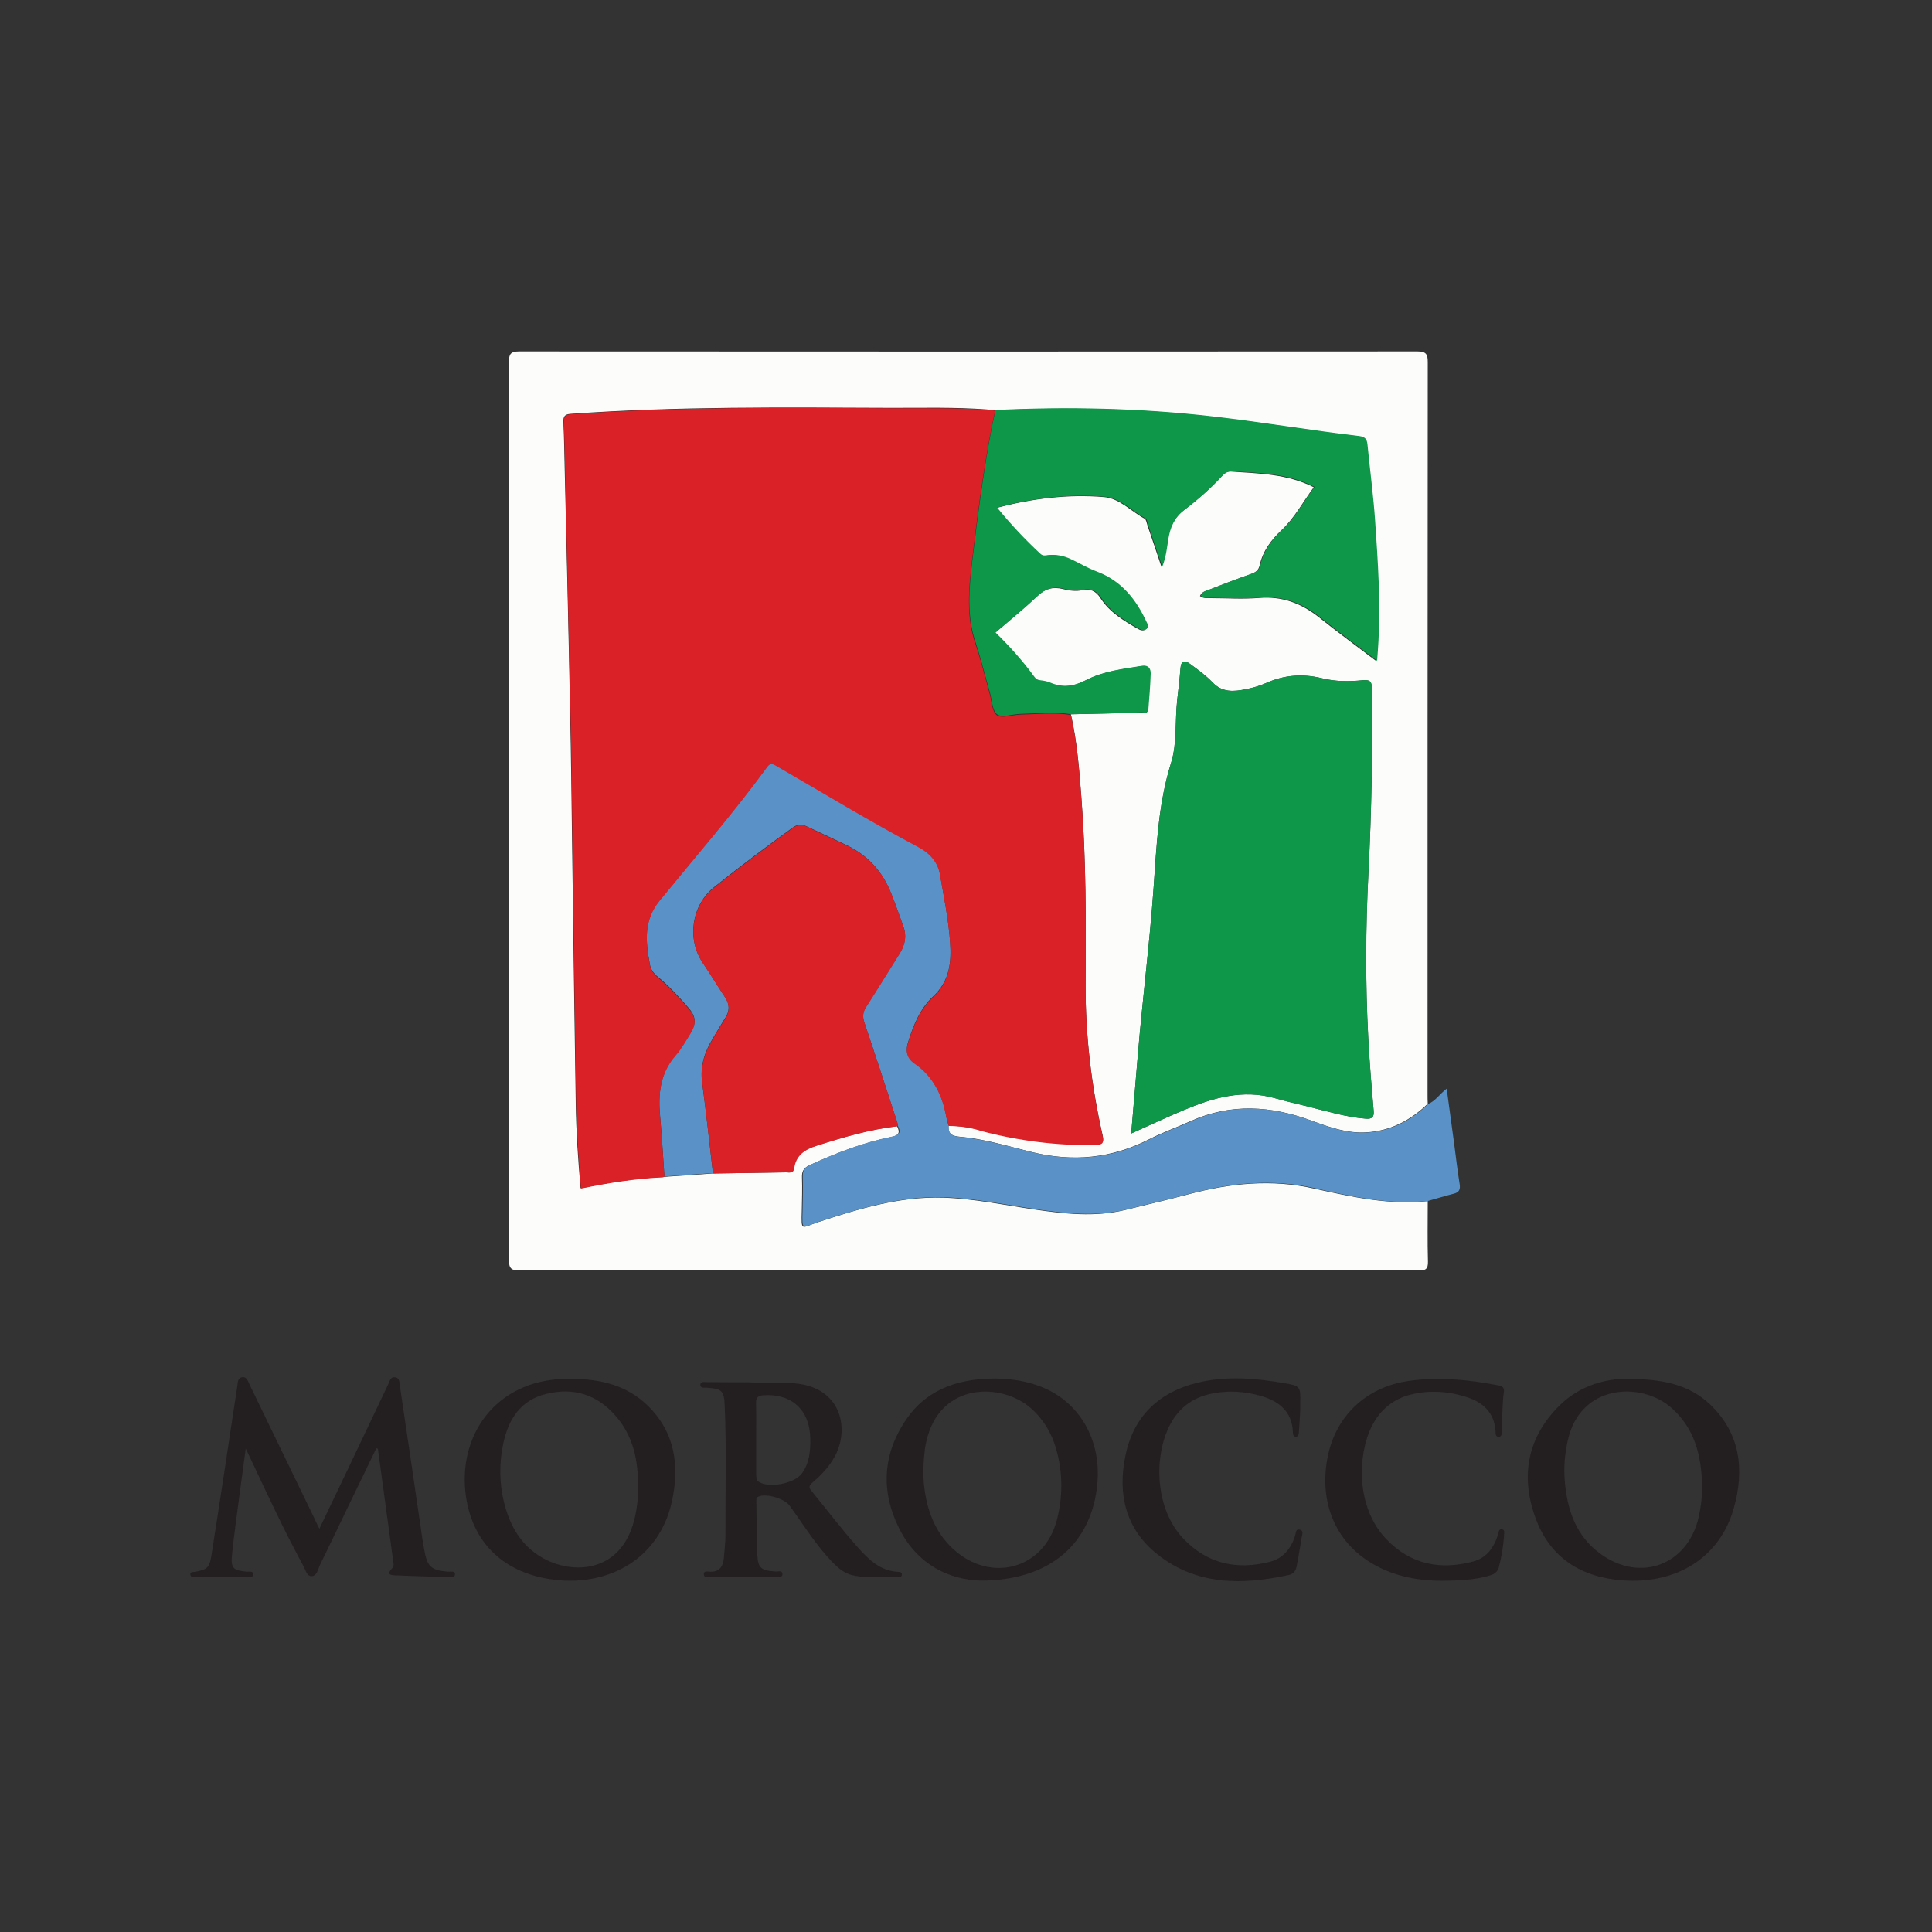
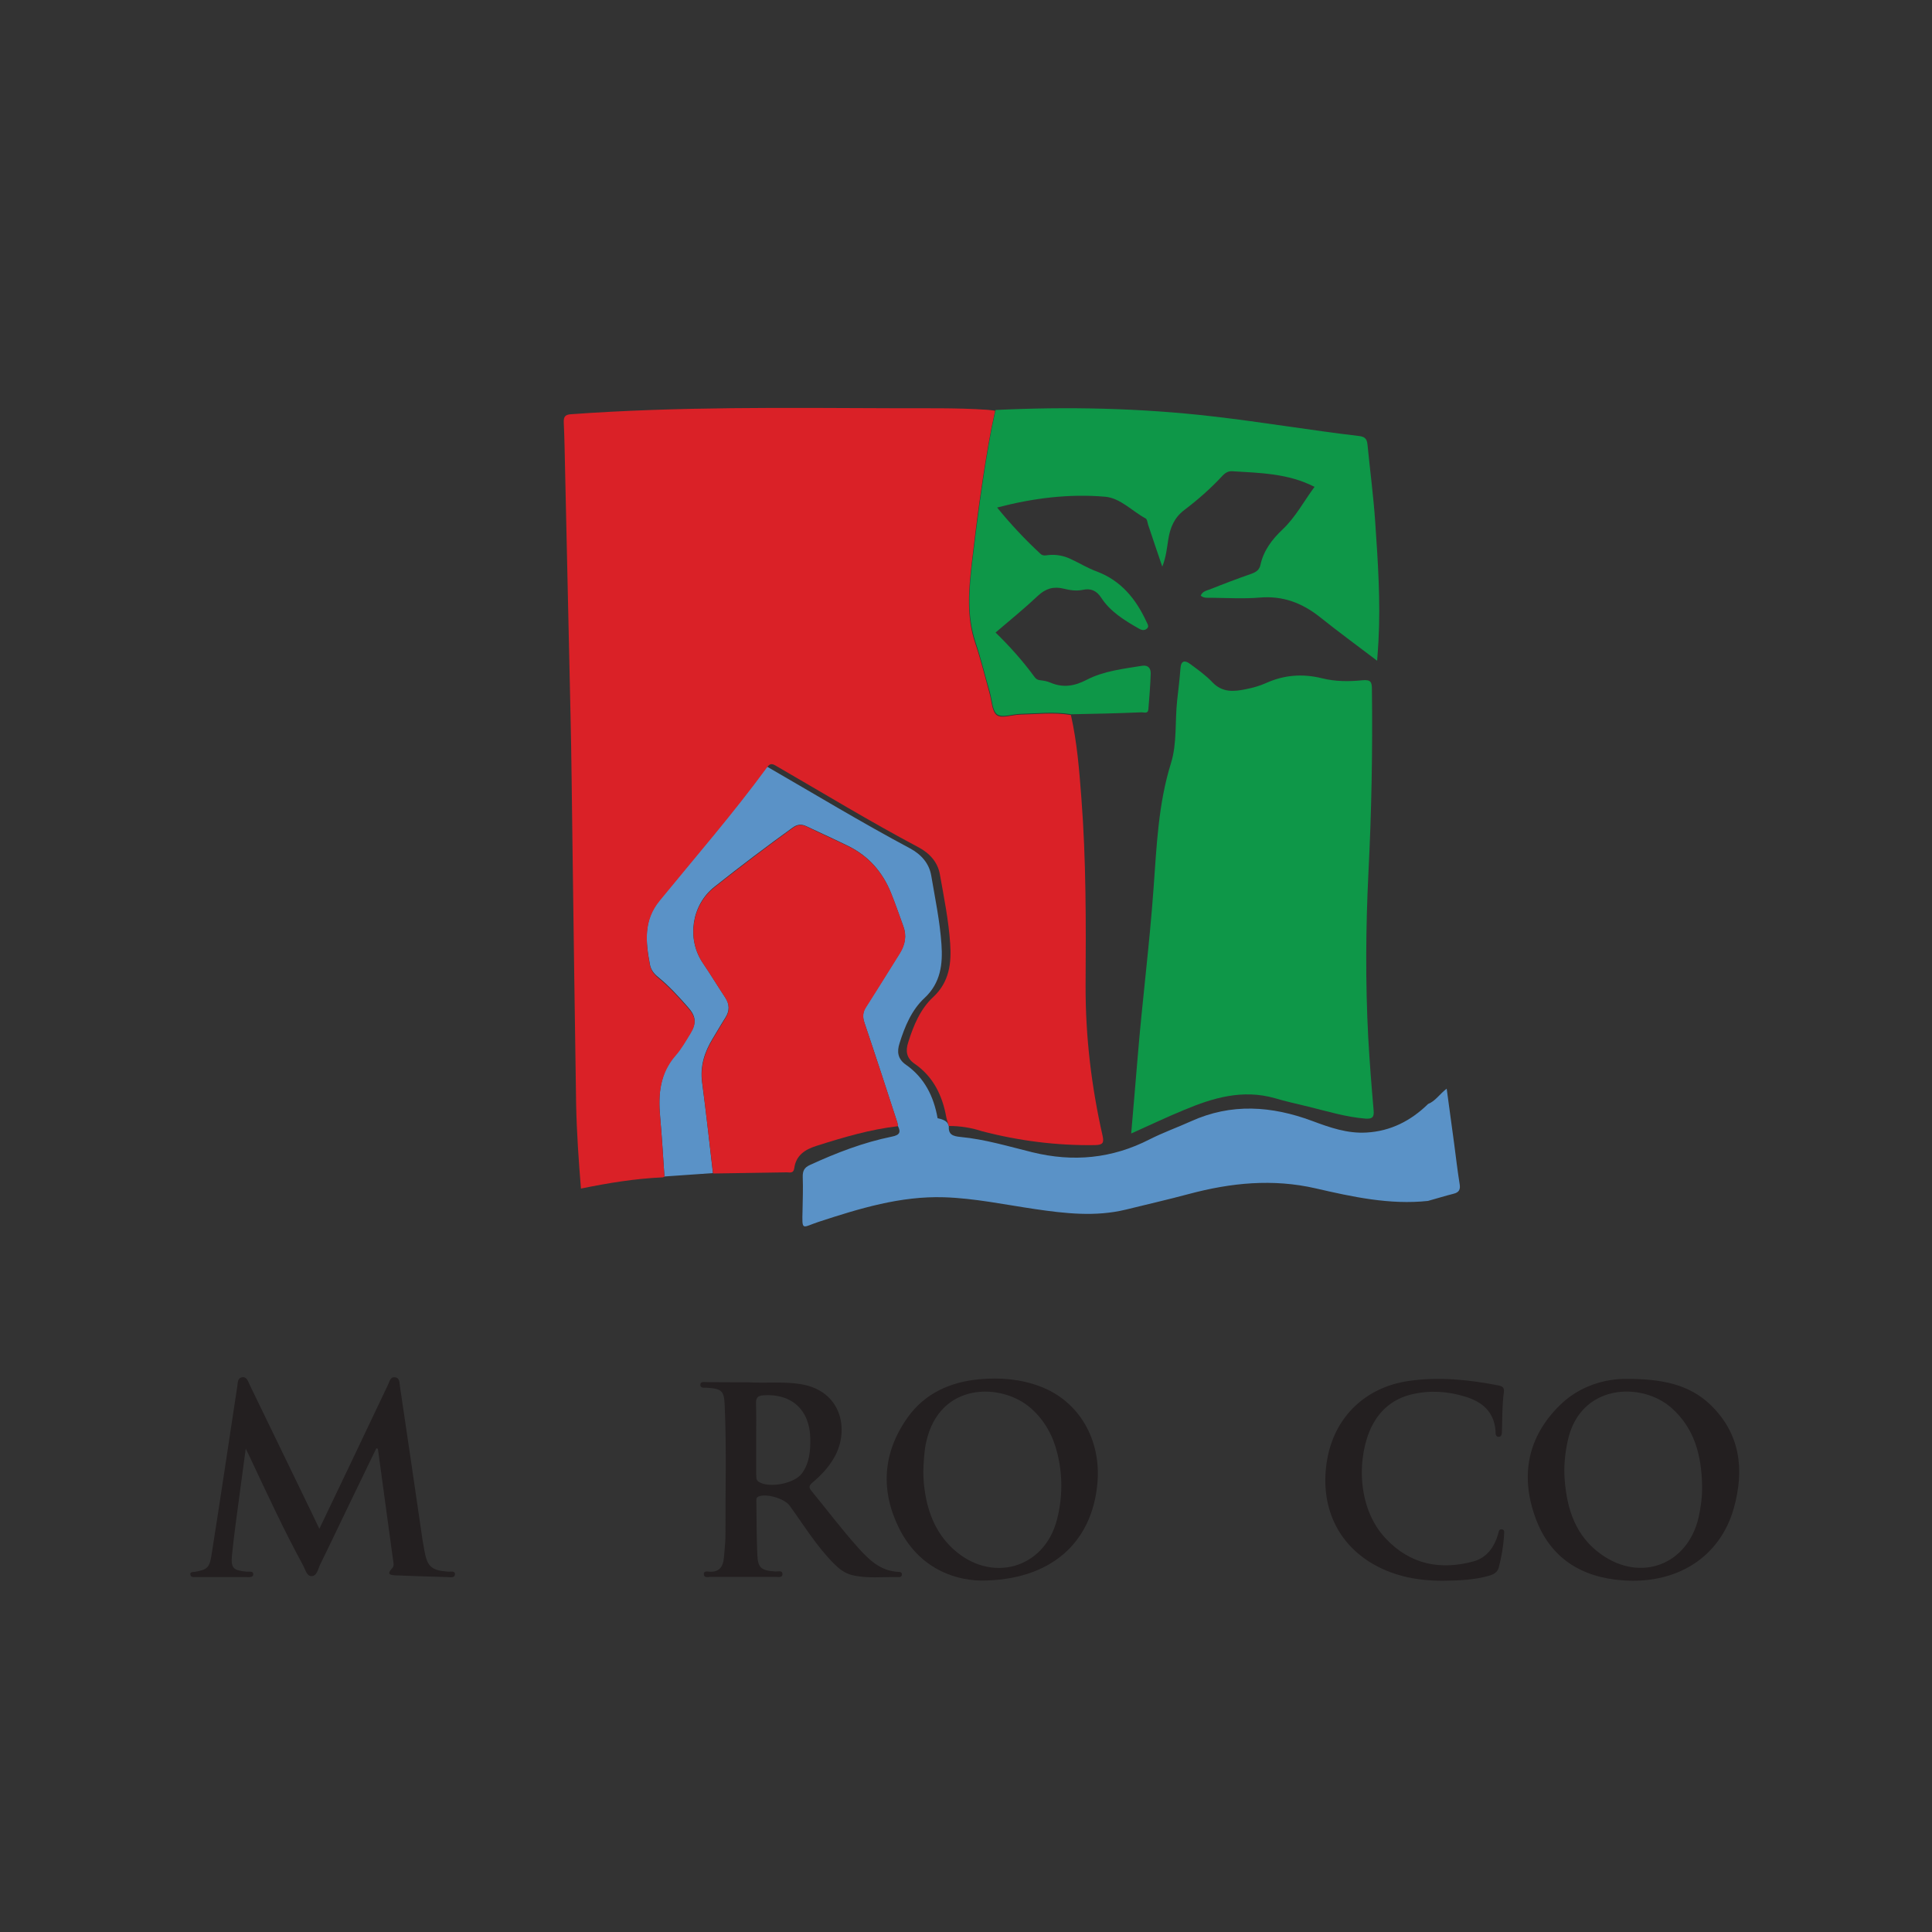
<svg xmlns="http://www.w3.org/2000/svg" version="1.1" id="Layer_1" x="0px" y="0px" viewBox="0 0 1000 1000" style="enable-background:new 0 0 1000 1000;" xml:space="preserve">
  <rect x="0" y="0" width="1000" height="1000" fill="#333333" stroke="none" />
  <style type="text/css">
	.st0{fill-rule:evenodd;clip-rule:evenodd;fill:#FCFCFB;}
	.st1{fill-rule:evenodd;clip-rule:evenodd;fill:#5A92C7;}
	.st2{fill-rule:evenodd;clip-rule:evenodd;fill:#231F20;}
	.st3{fill-rule:evenodd;clip-rule:evenodd;fill:#DA2127;}
	.st4{fill-rule:evenodd;clip-rule:evenodd;fill:#0E9748;}
</style>
  <g>
-     <path class="st0" d="M739,621.7c0,10.4-0.2,20.9,0.1,31.3c0.1,3.9-1.3,4.7-4.9,4.6c-8.9-0.2-17.7-0.1-26.6-0.1   c-146.1,0-292.2,0-438.4,0.1c-4.4,0-5.8-0.8-5.8-5.6c0.2-154.8,0.1-309.7,0-464.5c0-4.1,0.8-5.6,5.3-5.6c155,0.1,310,0.1,465,0   c4.7,0,5.3,1.7,5.3,5.7c-0.1,126.2-0.1,252.4-0.1,378.5c0,1.7,0,3.5,0.1,5.2c-8.9,8.6-19.4,14.1-31.9,14.8c-9.8,0.6-19-2.7-28.1-6   c-21-7.8-41.9-9.2-62.8,0.2c-7.1,3.2-14.4,5.8-21.3,9.3c-19.5,10-39.6,11.9-60.8,6.7c-12.3-3-24.4-6.8-37-7.9   c-4.3-0.4-6.4-1.3-6.2-5.7c5.9,0,11.7,0.9,17.3,2.4c19.2,5,38.7,7.5,58.6,7.2c4-0.1,4.7-1.1,3.9-4.8c-5.8-25.6-8.9-51.6-8.8-77.9   c0.2-32.4,0.3-64.9-2.2-97.2c-1.1-14.3-2.2-28.7-5.4-42.7c12-0.3,24-0.5,36-0.8c1.3,0,3.5,1.1,3.7-1.6c0.5-6.1,1-12.3,1.2-18.4   c0.1-2.7-1.2-4.6-4.4-4.1c-9.8,1.6-19.9,2.7-28.8,7.3c-6.5,3.4-12.3,4.2-18.8,1.4c-1.6-0.7-3.3-0.9-5.1-1.2   c-1.4-0.2-2.3-0.8-3.1-1.8c-6-8.2-12.7-15.7-20.1-22.9c7.5-6.4,15-12.5,22-19.1c4-3.8,8.1-4.9,13.3-3.6c3.2,0.8,6.5,1.3,9.9,0.6   c4.1-0.9,7.1,0.3,9.5,4.1c4.7,7.3,11.9,11.6,19.2,15.8c1.4,0.8,2.9,1.4,4.4,0.2c1.3-1.1,0.4-2.2-0.1-3.4   c-5.4-11.8-13-21.4-25.8-26.2c-4.7-1.8-9.1-4.4-13.6-6.5c-3.6-1.7-7.5-2.5-11.5-2c-1.4,0.2-2.8,0.5-4-0.6c-8-7.3-15.4-15.3-22.5-24   c18.7-4.9,37.2-7.2,55.9-5.6c7.9,0.7,13.9,7.4,20.9,11.2c0.8,0.5,1,2.2,1.4,3.4c2.4,6.9,4.7,13.9,7.3,21.6c2-5.1,2.4-9.6,3.1-14.1   c1-6.1,3.1-11.2,8.4-15.3c7-5.3,13.7-11.2,19.7-17.7c1.4-1.5,2.9-2.5,4.9-2.3c14.5,1,29.1,1.2,42.7,8.1   c-5.5,7.4-9.8,15.7-16.7,22.2c-5.3,5-9.7,10.8-11.3,18.2c-0.6,2.7-2.3,3.8-4.7,4.6c-7.1,2.5-14.2,5.2-21.3,8c-1.8,0.7-4,1-4.9,3.3   c1.7,1.4,3.6,1,5.4,1.1c8.4,0,16.8,0.6,25.2-0.1c12-1,21.9,2.8,31.1,10.1c9.6,7.7,19.5,14.9,29.6,22.6c0.3-3.8,0.5-7,0.7-10.3   c1.1-20.6-0.3-41.1-1.7-61.6c-0.9-13.4-2.7-26.7-4-40.1c-0.3-2.7-1.2-4-4.2-4.3c-25.4-3-50.6-7.3-76.1-10.2   c-37.3-4.3-74.7-5.1-112.2-3.3c-1.4-0.2-2.8-0.4-4.2-0.5c-16.3-1.2-32.6-0.8-48.8-0.8c-55.5-0.2-111.1-0.9-166.5,3.1   c-3.2,0.2-3.9,1.4-3.8,4.3c0.4,8.4,0.5,16.8,0.7,25.1c1,42,2,84.1,2.8,126.1c0.5,22.1,0.7,44.3,1,66.4c0.6,45.1,1.2,90.2,1.9,135.2   c0.2,14.5,1.2,29,2.5,43.7c14.2-2.8,28.2-5.2,42.4-5.8c8.6-0.6,17.3-1.2,25.9-1.8c12.6-0.2,25.3-0.4,37.9-0.6   c1.6,0,3.5,0.7,3.9-2.1c0.9-6.7,5.5-9.7,11.5-11.6c13.8-4.4,27.7-8.5,42.2-10.2c1.7,3.3,1,4.8-3,5.6c-14.8,3-28.8,8.4-42.5,14.7   c-2.9,1.4-3.8,3.1-3.7,6.2c0.2,5.7,0,11.4-0.1,17.1c-0.3,11.3-0.4,9,8.4,6.1c21.1-6.9,42.3-13.4,64.8-12.7   c15.8,0.5,31.4,3.8,47,6.1c15.7,2.3,31.4,4.1,47.1,0.3c10.9-2.7,21.8-5.2,32.7-8.1c21.7-5.8,43.4-8,65.6-2.9   C700,619.6,719.2,623.8,739,621.7z M585.5,586.7c9.6-4.3,18.4-8.4,27.4-12.2c15.1-6.3,30.4-10.8,46.9-6.1   c5.8,1.6,11.6,2.9,17.4,4.4c9.8,2.4,19.5,5.4,29.6,6.2c3.2,0.3,4.5-0.6,4.2-4.1c-1.1-12.6-2.2-25.2-2.8-37.8   c-1.5-28.4-1.4-56.9,0.1-85.4c1.6-31.6,2.2-63.2,1.8-94.9c-0.1-3.8-0.6-5.1-4.9-4.7c-6.9,0.7-14,0.7-20.8-1   c-10-2.5-19.5-1.8-29,2.4c-3.3,1.5-6.8,2.5-10.4,3.2c-6.3,1.3-12.3,1.9-17.5-3.6c-3.3-3.5-7.4-6.4-11.3-9.3c-2.6-2-4.9-2.3-5.2,2.2   c-0.4,5.5-1.1,11-1.7,16.5c-1.2,10.8,0.1,22.2-3.2,32.5c-6.6,21.1-7.5,42.9-9,64.5c-2.1,29.5-5.9,58.8-8.3,88.3   C587.8,560.5,586.6,573.3,585.5,586.7z" />
-     <path class="st1" d="M491.1,582.8c-0.3,4.4,1.9,5.3,6.2,5.7c12.6,1.2,24.8,4.9,37,7.9c21.2,5.2,41.3,3.3,60.8-6.7   c6.9-3.5,14.2-6.1,21.3-9.3c20.9-9.5,41.8-8,62.8-0.2c9.1,3.4,18.2,6.6,28.1,6c12.5-0.7,23-6.1,31.9-14.8c3.8-1.5,5.9-5.1,9.6-7.9   c1.3,9.8,2.6,19.3,3.9,28.7c0.9,6.9,1.7,13.8,2.8,20.6c0.5,2.9-0.3,4.4-3.2,5.1c-4.4,1.1-8.8,2.5-13.2,3.7   c-19.8,2.1-39-2.1-58.1-6.5c-22.2-5.1-43.9-2.9-65.6,2.9c-10.8,2.9-21.8,5.4-32.7,8.1c-15.7,3.8-31.4,2-47.1-0.3   c-15.6-2.3-31.2-5.6-47-6.1c-22.5-0.7-43.7,5.8-64.8,12.7c-8.8,2.9-8.7,5.2-8.4-6.1c0.1-5.7,0.3-11.4,0.1-17.1   c-0.1-3.1,0.8-4.9,3.7-6.2c13.7-6.3,27.7-11.7,42.5-14.7c4-0.8,4.7-2.3,3-5.6c-0.1-0.6-0.1-1.2-0.3-1.8   c-5.6-17.2-11.2-34.5-17-51.6c-1.1-3.2-0.8-5.6,0.9-8.3c5.9-9.2,11.6-18.4,17.4-27.7c2.8-4.4,3.7-9,1.8-14   c-2.1-5.8-4.1-11.6-6.4-17.3c-4.3-10.6-11.4-18.8-21.8-24c-7.2-3.6-14.5-6.8-21.8-10.3c-2.7-1.3-4.8-1.1-7.3,0.7   c-13.7,9.9-27.2,20.1-40.4,30.6c-11.8,9.3-14.5,26.8-6.1,39.3c4,5.9,7.7,12,11.6,17.9c2.4,3.6,2.4,7,0.1,10.6   c-2.3,3.6-4.4,7.3-6.6,10.9c-4.2,6.9-6.5,14.2-5.4,22.5c2.1,15.7,3.8,31.3,5.6,47c-8.6,0.6-17.3,1.2-25.9,1.8   c0.3-0.1,0.8-0.3,0.8-0.4c-0.7-10.2-1.3-20.3-2.2-30.5c-1.1-11.7-0.2-22.7,8-32.1c3-3.4,5.2-7.5,7.7-11.4c3.2-5.2,2.8-8.7-1.3-13.3   c-4.9-5.6-9.9-11.1-15.7-15.8c-2-1.6-3.6-3.8-4-6.3c-2.2-11.6-3.5-23,5-33.3c18.7-22.9,38.1-45.2,55.6-69.1c1.5-2,2.5-2.1,4.5-0.9   c24.6,14.2,48.9,28.9,74,42.3c5.6,3,9.9,7.6,11,14.1c2,11.8,4.5,23.7,5.3,35.6c0.7,10-0.3,19.9-8.8,27.8   c-6.6,6.1-10.2,14.7-12.9,23.4c-1.4,4.3-1,8.1,3.3,11.1c9.6,6.7,14.4,16.4,16.4,27.7C490.1,579.8,490.6,581.3,491.1,582.8z" />
+     <path class="st1" d="M491.1,582.8c-0.3,4.4,1.9,5.3,6.2,5.7c12.6,1.2,24.8,4.9,37,7.9c21.2,5.2,41.3,3.3,60.8-6.7   c6.9-3.5,14.2-6.1,21.3-9.3c20.9-9.5,41.8-8,62.8-0.2c9.1,3.4,18.2,6.6,28.1,6c12.5-0.7,23-6.1,31.9-14.8c3.8-1.5,5.9-5.1,9.6-7.9   c1.3,9.8,2.6,19.3,3.9,28.7c0.9,6.9,1.7,13.8,2.8,20.6c0.5,2.9-0.3,4.4-3.2,5.1c-4.4,1.1-8.8,2.5-13.2,3.7   c-19.8,2.1-39-2.1-58.1-6.5c-22.2-5.1-43.9-2.9-65.6,2.9c-10.8,2.9-21.8,5.4-32.7,8.1c-15.7,3.8-31.4,2-47.1-0.3   c-15.6-2.3-31.2-5.6-47-6.1c-22.5-0.7-43.7,5.8-64.8,12.7c-8.8,2.9-8.7,5.2-8.4-6.1c0.1-5.7,0.3-11.4,0.1-17.1   c-0.1-3.1,0.8-4.9,3.7-6.2c13.7-6.3,27.7-11.7,42.5-14.7c4-0.8,4.7-2.3,3-5.6c-0.1-0.6-0.1-1.2-0.3-1.8   c-5.6-17.2-11.2-34.5-17-51.6c-1.1-3.2-0.8-5.6,0.9-8.3c5.9-9.2,11.6-18.4,17.4-27.7c2.8-4.4,3.7-9,1.8-14   c-2.1-5.8-4.1-11.6-6.4-17.3c-4.3-10.6-11.4-18.8-21.8-24c-7.2-3.6-14.5-6.8-21.8-10.3c-2.7-1.3-4.8-1.1-7.3,0.7   c-13.7,9.9-27.2,20.1-40.4,30.6c-11.8,9.3-14.5,26.8-6.1,39.3c4,5.9,7.7,12,11.6,17.9c2.4,3.6,2.4,7,0.1,10.6   c-2.3,3.6-4.4,7.3-6.6,10.9c-4.2,6.9-6.5,14.2-5.4,22.5c2.1,15.7,3.8,31.3,5.6,47c-8.6,0.6-17.3,1.2-25.9,1.8   c0.3-0.1,0.8-0.3,0.8-0.4c-0.7-10.2-1.3-20.3-2.2-30.5c-1.1-11.7-0.2-22.7,8-32.1c3-3.4,5.2-7.5,7.7-11.4c3.2-5.2,2.8-8.7-1.3-13.3   c-4.9-5.6-9.9-11.1-15.7-15.8c-2-1.6-3.6-3.8-4-6.3c-2.2-11.6-3.5-23,5-33.3c18.7-22.9,38.1-45.2,55.6-69.1c24.6,14.2,48.9,28.9,74,42.3c5.6,3,9.9,7.6,11,14.1c2,11.8,4.5,23.7,5.3,35.6c0.7,10-0.3,19.9-8.8,27.8   c-6.6,6.1-10.2,14.7-12.9,23.4c-1.4,4.3-1,8.1,3.3,11.1c9.6,6.7,14.4,16.4,16.4,27.7C490.1,579.8,490.6,581.3,491.1,582.8z" />
    <path class="st2" d="M194.8,749.6c-4.9,10.1-9.8,20.3-14.7,30.4c-4.8,9.9-9.5,19.9-14.4,29.8c-1.1,2.3-1.6,6-4.5,6   c-2.5,0-3.2-3.6-4.4-5.7c-9.8-18-18.4-36.6-27.1-55.1c-0.6-1.3-1.2-2.5-2.5-5.2c-1.1,8.1-2,14.8-2.9,21.5   c-1.4,11.1-3.1,22.2-4.2,33.4c-0.7,7,0.5,8.1,7.6,8.8c1.3,0.1,3.5-0.5,3.4,1.4c-0.1,1.7-2.2,1.4-3.6,1.4c-8.7,0-17.4,0-26.1,0   c-1.2,0-2.8,0.2-2.9-1.5c-0.1-1.2,1.3-1.1,2.2-1.2c6.6-1.1,7.8-2.2,8.8-8.9c2.2-14,4.4-28.1,6.5-42.1c2.3-15,4.5-30,6.8-44.9   c0.3-1.9,0.1-4.3,2.3-4.8c2.6-0.6,3.3,2.1,4.1,3.8c9.9,20.4,19.8,40.8,29.7,61.3c2,4.2,4.1,8.4,6.4,13.3   c5.3-11.1,10.3-21.5,15.3-32c6.8-14.2,13.5-28.5,20.3-42.7c0.8-1.6,1.1-4.1,3.6-3.7c2.5,0.3,2.2,2.9,2.5,4.6   c4,26.5,7.8,53.1,11.7,79.6c0.3,1.7,0.6,3.4,0.9,5.1c1.5,8.7,3.6,10.6,12.3,11.3c1.3,0.1,3.5-0.6,3.6,1.2c0,2.1-2.3,1.7-3.8,1.6   c-9-0.2-18-0.6-27-0.9c-2.8-0.1-4.7-0.6-1.7-3.7c1.2-1.2,0.6-3.1,0.4-4.6c-2.6-19.1-5.2-38.1-7.8-57.2   C195.5,749.9,195.1,749.7,194.8,749.6z" />
    <path class="st2" d="M842,713.7c18.6,0,32.3,3,43.1,13.2c15.8,15.1,17.9,33.9,12.3,53.8c-7.1,25.1-29.1,39.3-57.3,37.3   c-21.7-1.5-38-11.7-45.5-32.8c-7.7-21.5-3.9-41.3,12.5-57.6C817.7,717,831.4,713.6,842,713.7z M881,769c-0.3-15.5-3.8-29.7-16-40.4   c-15.4-13.5-47-12.4-53.5,16.9c-1.5,6.9-2.2,13.8-1.6,20.7c1.2,15.1,5.7,28.9,18.7,38.2c20.5,14.8,44.9,5.6,50.6-19   C880.4,780,881.1,774.6,881,769z" />
-     <path class="st2" d="M296,713.7c14.6,0.1,28.3,3.2,39.2,13.8c14.4,14,16.6,31.6,12.5,50c-6.6,29.2-32.3,43.5-60.5,40.2   c-25.9-3.1-42.4-18.6-46-43c-4.6-31.4,15.1-60.1,51.1-61C293.4,713.7,294.7,713.7,296,713.7z M330.2,770.2   c0.3-14.4-2.5-27-11.6-37.4c-9.6-11-21.8-14.8-35.9-11.3c-13.2,3.2-19.5,13-22.2,25.6c-2.2,10.4-2.1,20.7,0.5,31   c3,11.7,8.6,21.7,19.4,28c15.3,9,40.8,8.6,47.9-19.4C329.7,781,330.4,775.2,330.2,770.2z" />
    <path class="st2" d="M507.7,818.1c-15.5-0.3-32.6-7.6-42.3-27c-9.8-19.7-8.5-39.2,4.3-57.3c9-12.7,22.2-18.5,37.2-19.9   c10.8-1,21.5-0.1,31.7,3.8c19.9,7.6,31.5,27.4,29.4,50.2C565.2,798.6,543.8,818.1,507.7,818.1z M477.9,761.9c0.1,2,0.1,4.5,0.4,7   c1.4,12.6,5.5,24,15,32.8c19.7,18.1,47.3,10.3,53.8-15.2c2.9-11.3,3-22.8,0.2-34.2c-2.2-9-6.5-17-13.6-23.3   c-15-13.4-47.4-14-54.3,17.4C478.3,751.3,478.1,756.3,477.9,761.9z" />
    <path class="st2" d="M387.8,715.5c8.8,0.5,17.7-0.5,26.5,0.9c21.4,3.4,25.5,23.7,17.6,37.8c-2.9,5.2-6.9,9.4-11.4,13.2   c-1.9,1.6-1.9,2.6-0.4,4.4c7.9,9.6,15.4,19.6,23.8,29c5.8,6.5,11.8,12.4,21.2,12.8c0.8,0,1.7,0.2,1.7,1.2c0.1,1.3-0.9,1.6-1.9,1.5   c-8-0.2-16.2,0.9-24.1-1.1c-3.6-0.9-6.5-3.2-9.1-5.8c-9-9-15.6-19.9-23-30.1c-2.7-3.7-12-6.4-16.1-4.7c-1.4,0.6-1.1,1.8-1.1,2.8   c0.1,9.2,0.1,18.4,0.5,27.5c0.3,6.7,2.1,8,9.3,8.5c1.4,0.1,3.8-0.8,3.7,1.5c-0.1,1.8-2.2,1.3-3.6,1.3c-11.2,0-22.5,0-33.7,0   c-1.3,0-3.3,0.7-3.4-1.4c-0.1-1.8,1.9-1.4,3-1.3c5.2,0.3,7-2.8,7.4-7.3c0.3-3.9,0.8-7.9,0.8-11.8c-0.1-22.3,0.6-44.6-0.4-66.9   c-0.3-7.7-1.5-8.6-8.9-9.2c-1.4-0.1-3.9,0.5-3.7-1.7c0.2-1.9,2.6-1.1,4-1.2C373.6,715.4,380.7,715.5,387.8,715.5z M391.4,744.1   c0,6.2,0,12.3,0,18.5c0,0.2,0,0.3,0,0.5c0.2,1.3-0.3,2.8,1.2,3.8c5.3,3.6,18.7,1,22.5-4.3c3.9-5.4,4.4-11.6,4.3-18   c-0.2-14.7-9.6-23.4-24.2-22.4c-2.8,0.2-3.9,1.1-3.9,4C391.5,732.1,391.4,738.1,391.4,744.1z" />
-     <path class="st2" d="M673,729.7c-0.2,3.9-0.4,7.9-0.7,11.8c-0.1,1-0.3,2.1-1.5,2.1c-1.4,0.1-1.6-1.2-1.6-2.3   c-0.4-10.4-6.8-15.8-16-18.6c-8.8-2.6-17.7-3.2-26.7-1.2c-9.3,2-16.4,7.4-20.8,15.8c-8.5,16.1-8.2,43.3,6.8,59.1   c12.5,13.1,27.7,16.3,44.7,12c6.9-1.7,11.1-6.9,13.2-13.7c0.4-1.2,0.2-3.4,2.2-3c2.3,0.4,1.4,2.5,1.2,3.9c-0.8,5-1.7,9.9-2.6,14.9   c-0.4,2.4-1.7,4.2-4.1,4.7c-23.9,5.2-47.4,5.5-67.8-10.5c-16.7-13.1-21-31.5-16.7-51.6c4.2-20.1,17.3-32.5,37.2-37.4   c14.8-3.6,29.8-2.4,44.7,0.2c8.7,1.5,8.7,1.7,8.5,10.9c0,0.9,0,1.9,0,2.8C672.9,729.7,672.9,729.7,673,729.7z" />
    <path class="st2" d="M746.5,818.2c-11.4,0-24.1-1.9-35.7-8.6c-20.3-11.7-27.6-32.5-23.9-53.9c3.8-22.5,20.1-37.7,42.1-40.9   c15.7-2.3,31.2-0.7,46.6,2.3c2,0.4,3.1,1.1,2.8,3.4c-0.9,6.7-0.8,13.6-1,20.3c0,1.2-0.1,2.9-1.7,2.9c-1.7,0-1.6-1.8-1.6-2.9   c-0.7-10-6.8-15.2-15.7-17.9c-9.1-2.8-18.3-3.4-27.6-1.2c-9.5,2.2-16.5,8-20.8,16.6c-7.5,15.2-8.1,41.9,7.4,58.2   c12.8,13.5,28.4,16.2,45.2,11.7c6.9-1.9,10.8-7.3,12.8-14.1c0.4-1.2,0.3-2.8,2.1-2.5c1.5,0.3,1,1.8,1,2.8   c-0.3,5.7-1.3,11.3-2.7,16.8c-0.7,2.7-2.7,3.7-5.1,4.4C763.4,817.7,755.8,818.1,746.5,818.2z" />
    <path class="st3" d="M491.1,582.8c-0.4-1.5-1-3-1.3-4.5c-2-11.3-6.8-21.1-16.4-27.7c-4.4-3-4.7-6.8-3.3-11.1   c2.7-8.7,6.3-17.3,12.9-23.4c8.5-7.9,9.5-17.8,8.8-27.8c-0.8-11.9-3.2-23.8-5.3-35.6c-1.1-6.5-5.4-11.1-11-14.1   c-25.1-13.3-49.4-28.1-74-42.3c-2-1.2-3.1-1.1-4.5,0.9c-17.5,23.9-36.9,46.2-55.6,69.1c-8.4,10.3-7.2,21.6-5,33.3   c0.5,2.5,2,4.6,4,6.3c5.8,4.7,10.8,10.2,15.7,15.8c4.1,4.6,4.5,8.1,1.3,13.3c-2.4,3.9-4.7,8-7.7,11.4c-8.2,9.4-9.1,20.4-8,32.1   c0.9,10.1,1.5,20.3,2.2,30.5c0,0.1-0.5,0.3-0.8,0.4c-14.2,0.6-28.2,2.9-42.4,5.8c-1.2-14.6-2.2-29.1-2.5-43.7   c-0.7-45.1-1.3-90.2-1.9-135.2c-0.3-22.1-0.5-44.3-1-66.4c-0.9-42.1-1.9-84.1-2.8-126.1c-0.2-8.4-0.3-16.8-0.7-25.1   c-0.1-2.9,0.6-4.1,3.8-4.3c55.4-4,111-3.3,166.5-3.1c16.3,0.1,32.6-0.3,48.8,0.8c1.4,0.1,2.8,0.3,4.2,0.5c-0.6,2.9-1.3,5.8-1.9,8.8   c-4.4,23.1-7.5,46.5-10.2,69.8c-1.6,14-2.9,28,1.8,41.8c2.9,8.5,5,17.3,7.4,25.9c1.1,3.9,1.2,9.4,3.8,11.3   c2.6,1.8,7.8-0.2,11.9-0.3c8.8-0.2,17.6-1.3,26.4,0.2c3.2,14.1,4.3,28.4,5.4,42.7c2.5,32.4,2.4,64.8,2.2,97.2   c-0.1,26.4,3,52.3,8.8,77.9c0.8,3.7,0.1,4.7-3.9,4.8c-19.9,0.3-39.4-2.2-58.6-7.2C502.8,583.7,497,582.8,491.1,582.8z" />
    <path class="st4" d="M585.5,586.7c1.1-13.4,2.3-26.2,3.3-38.9c2.4-29.5,6.2-58.8,8.3-88.3c1.6-21.7,2.4-43.4,9-64.5   c3.2-10.3,2-21.6,3.2-32.5c0.6-5.5,1.3-11,1.7-16.5c0.3-4.5,2.6-4.2,5.2-2.2c3.9,2.9,8,5.8,11.3,9.3c5.2,5.5,11.2,4.9,17.5,3.6   c3.5-0.7,7.1-1.7,10.4-3.2c9.4-4.2,18.9-4.9,29-2.4c6.8,1.7,13.9,1.7,20.8,1c4.3-0.4,4.9,0.9,4.9,4.7c0.4,31.6-0.2,63.3-1.8,94.9   c-1.4,28.4-1.6,56.9-0.1,85.4c0.7,12.6,1.7,25.2,2.8,37.8c0.3,3.5-0.9,4.3-4.2,4.1c-10.1-0.8-19.8-3.8-29.6-6.2   c-5.8-1.4-11.7-2.7-17.4-4.4c-16.6-4.7-31.9-0.2-46.9,6.1C603.9,578.2,595.1,582.4,585.5,586.7z" />
    <path class="st4" d="M554.5,369.7c-8.8-1.5-17.6-0.4-26.4-0.2c-4.1,0.1-9.3,2.1-11.9,0.3c-2.6-1.8-2.7-7.3-3.8-11.3   c-2.5-8.6-4.6-17.4-7.4-25.9c-4.7-13.8-3.4-27.8-1.8-41.8c2.8-23.4,5.8-46.7,10.2-69.8c0.6-2.9,1.3-5.9,1.9-8.8   c37.5-1.8,74.9-1,112.2,3.3c25.4,2.9,50.7,7.2,76.1,10.2c3,0.4,3.9,1.6,4.2,4.3c1.3,13.4,3.1,26.7,4,40.1c1.4,20.5,2.8,41,1.7,61.6   c-0.2,3.3-0.4,6.5-0.7,10.3c-10.1-7.7-20-14.9-29.6-22.6c-9.2-7.3-19.1-11.1-31.1-10.1c-8.3,0.7-16.8,0.2-25.2,0.1   c-1.8,0-3.8,0.3-5.4-1.1c0.9-2.3,3.1-2.6,4.9-3.3c7-2.8,14.1-5.5,21.3-8c2.4-0.9,4.1-1.9,4.7-4.6c1.6-7.4,6-13.2,11.3-18.2   c6.9-6.5,11.2-14.8,16.7-22.2c-13.6-7-28.2-7.2-42.7-8.1c-2-0.1-3.6,0.9-4.9,2.3c-6,6.5-12.7,12.4-19.7,17.7   c-5.3,4-7.4,9.1-8.4,15.3c-0.7,4.4-1.1,9-3.1,14.1c-2.6-7.7-5-14.6-7.3-21.6c-0.4-1.2-0.5-3-1.4-3.4c-7-3.8-13-10.5-20.9-11.2   c-18.7-1.6-37.2,0.7-55.9,5.6c7.1,8.7,14.5,16.6,22.5,24c1.2,1.1,2.6,0.8,4,0.6c4-0.4,7.9,0.3,11.5,2c4.6,2.1,8.9,4.8,13.6,6.5   c12.7,4.8,20.3,14.3,25.8,26.2c0.5,1.1,1.4,2.3,0.1,3.4c-1.4,1.2-2.9,0.7-4.4-0.2c-7.3-4.2-14.5-8.6-19.2-15.8   c-2.4-3.7-5.4-5-9.5-4.1c-3.4,0.7-6.7,0.2-9.9-0.6c-5.3-1.3-9.3-0.1-13.3,3.6c-7,6.6-14.5,12.7-22,19.1   c7.4,7.2,14.1,14.7,20.1,22.9c0.8,1.1,1.7,1.7,3.1,1.8c1.7,0.2,3.5,0.5,5.1,1.2c6.6,2.8,12.4,1.9,18.8-1.4   c8.8-4.6,18.9-5.7,28.8-7.3c3.2-0.5,4.5,1.5,4.4,4.1c-0.2,6.2-0.7,12.3-1.2,18.4c-0.2,2.6-2.4,1.5-3.7,1.6   C578.5,369.2,566.5,369.5,554.5,369.7z" />
    <path class="st3" d="M369.1,607.4c-1.9-15.7-3.6-31.4-5.6-47c-1.1-8.3,1.2-15.6,5.4-22.5c2.2-3.6,4.3-7.3,6.6-10.9   c2.3-3.6,2.2-7-0.1-10.6c-3.9-5.9-7.6-12-11.6-17.9c-8.4-12.5-5.8-30,6.1-39.3c13.3-10.5,26.7-20.7,40.4-30.6   c2.6-1.9,4.7-2,7.3-0.7c7.2,3.5,14.6,6.8,21.8,10.3c10.3,5.1,17.5,13.4,21.8,24c2.3,5.7,4.3,11.5,6.4,17.3c1.8,5,0.9,9.6-1.8,14   c-5.8,9.2-11.5,18.5-17.4,27.7c-1.8,2.7-2,5.2-0.9,8.3c5.8,17.2,11.4,34.4,17,51.6c0.2,0.6,0.2,1.2,0.3,1.8   c-14.5,1.7-28.4,5.8-42.2,10.2c-6,1.9-10.6,4.9-11.5,11.6c-0.4,2.8-2.3,2.1-3.9,2.1C394.4,607,381.7,607.2,369.1,607.4z" />
  </g>
</svg>